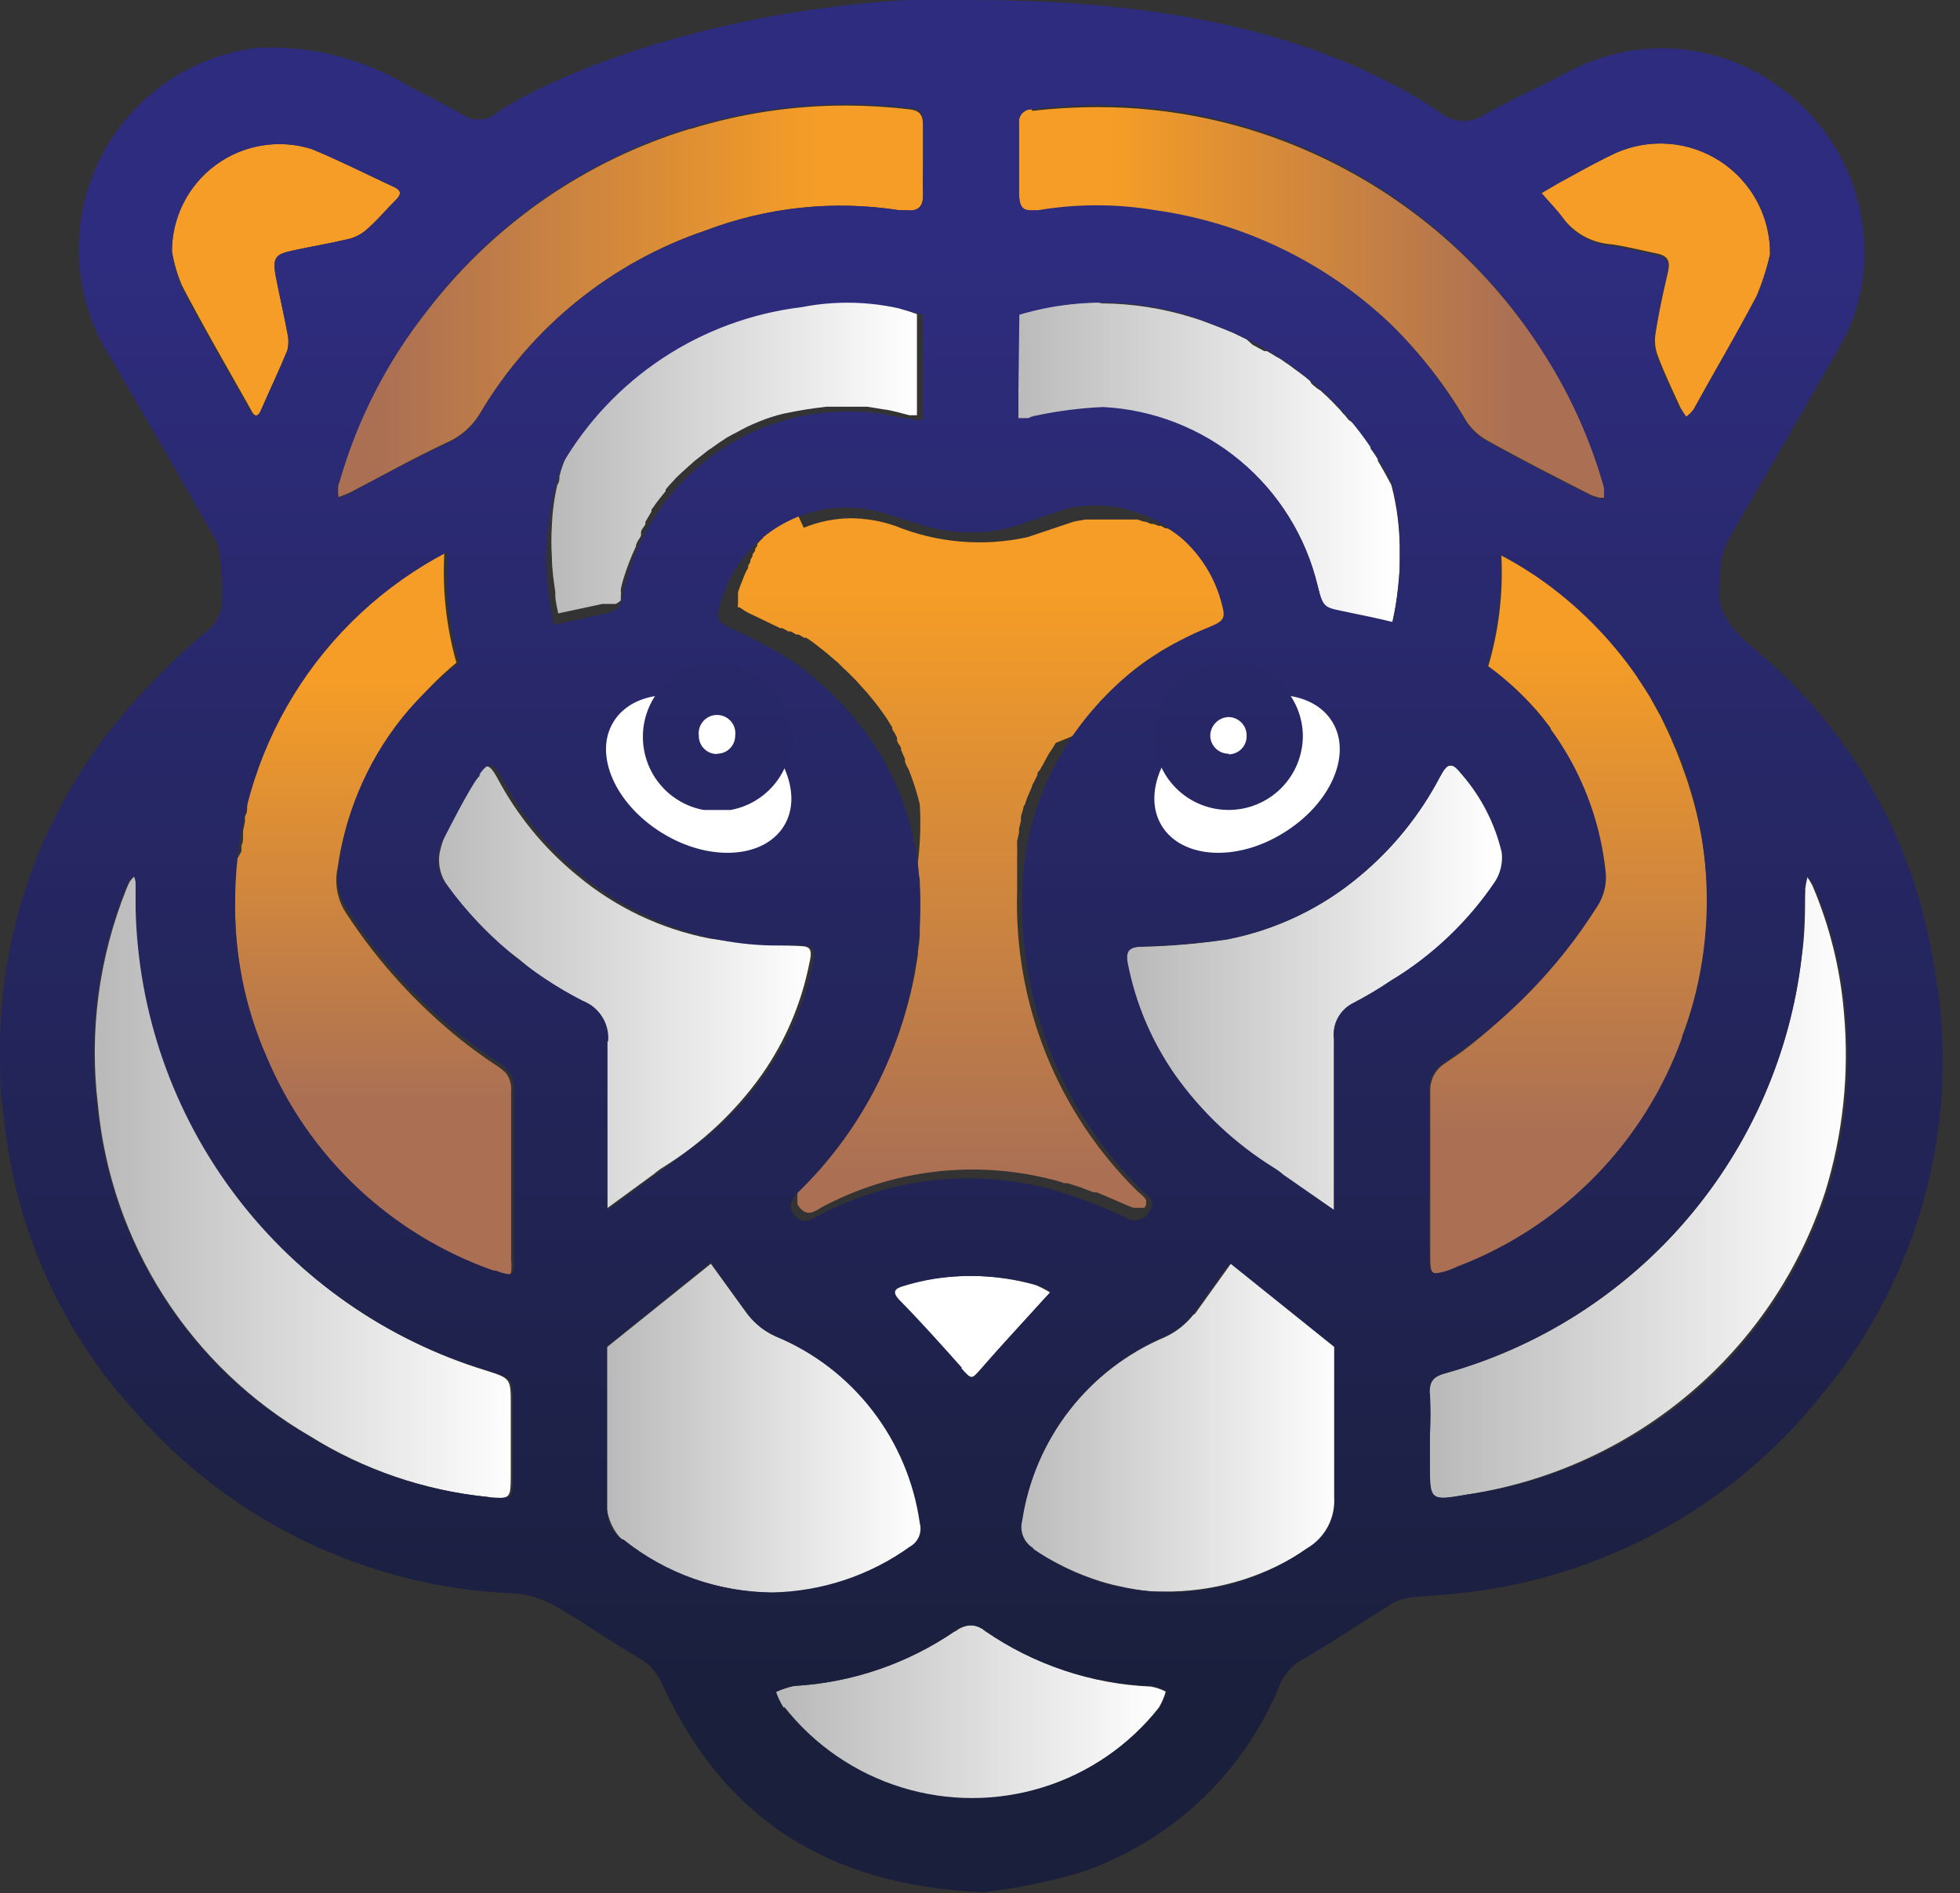
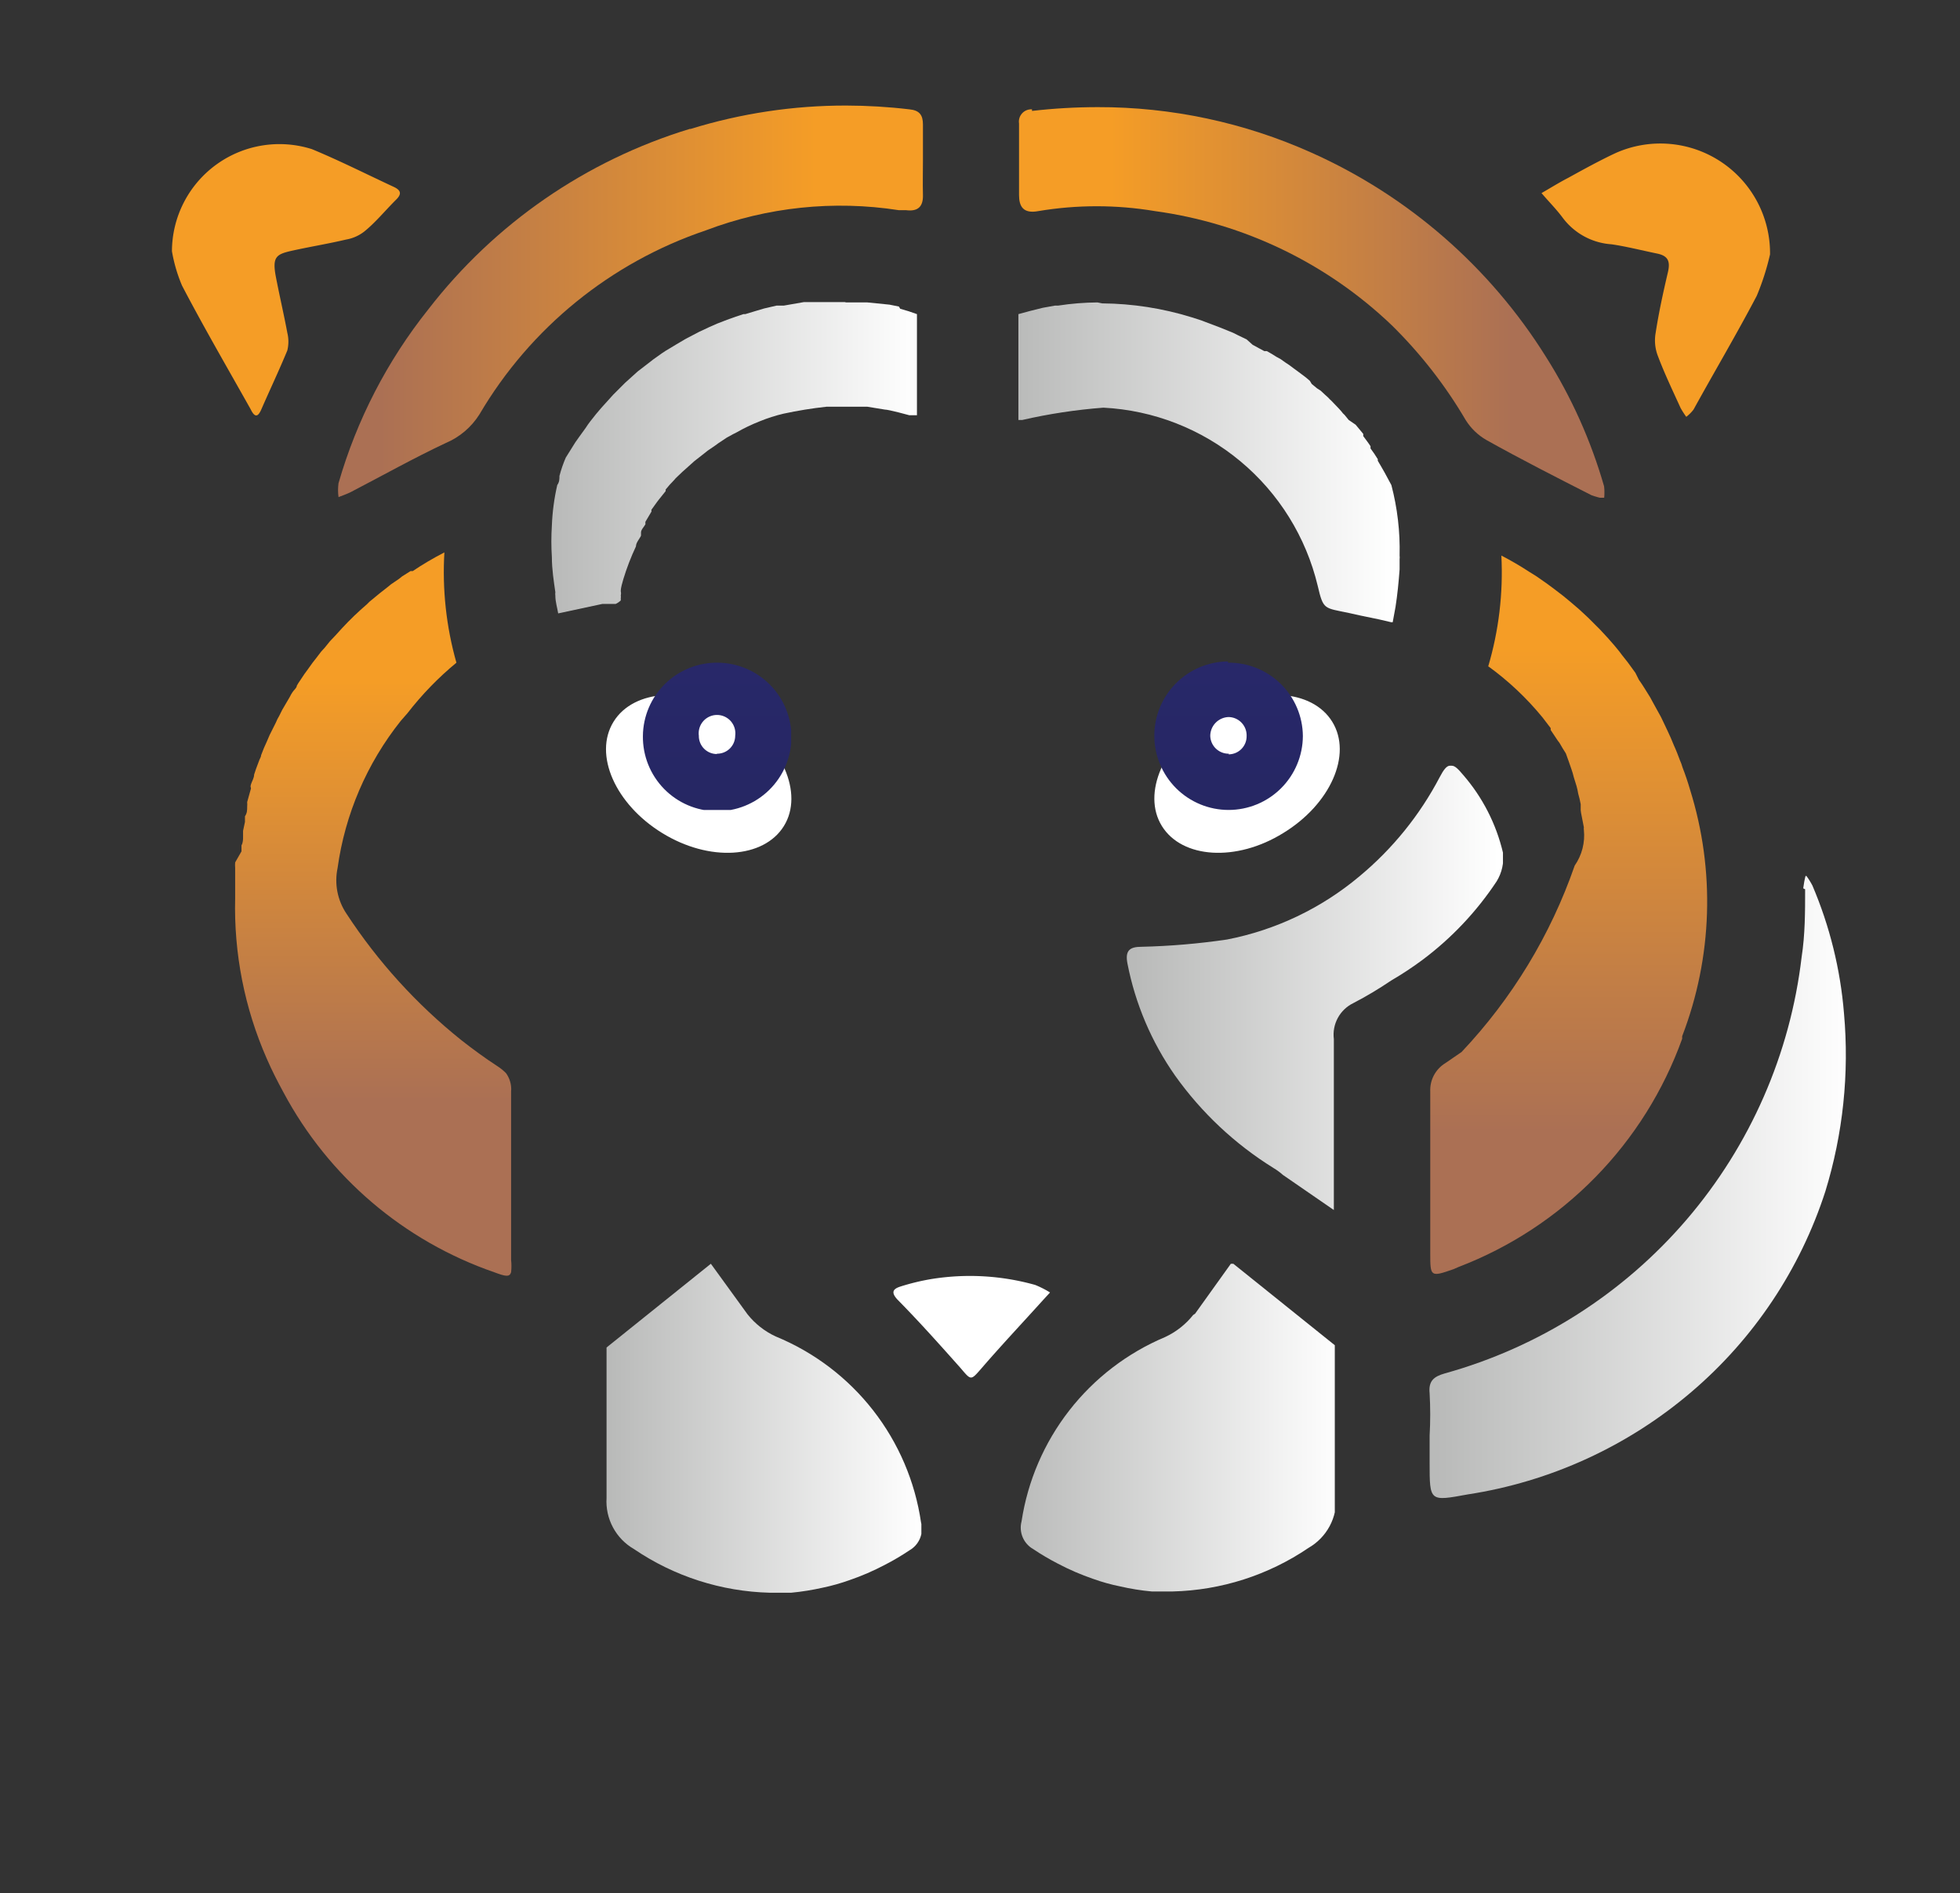
<svg xmlns="http://www.w3.org/2000/svg" xmlns:xlink="http://www.w3.org/1999/xlink" id="Слой_1" data-name="Слой 1" viewBox="0 0 62.01 59.91">
  <rect x="0" y="0" width="62.01" height="59.91" fill="#333333" stroke="none" />
  <defs>
    <style>.cls-1{fill:none;}.cls-2{clip-path:url(#clip-path);}.cls-3{fill:url(#Безымянный_градиент_14);}.cls-4{clip-path:url(#clip-path-2);}.cls-5{fill:url(#Безымянный_градиент_14-2);}.cls-6{clip-path:url(#clip-path-3);}.cls-7{fill:url(#Безымянный_градиент_14-3);}.cls-8{clip-path:url(#clip-path-4);}.cls-9{fill:url(#Безымянный_градиент_14-4);}.cls-10{clip-path:url(#clip-path-5);}.cls-11{fill:url(#Безымянный_градиент_12);}.cls-12{clip-path:url(#clip-path-6);}.cls-13{fill:url(#Безымянный_градиент_12-2);}.cls-14{clip-path:url(#clip-path-7);}.cls-15{fill:url(#Безымянный_градиент_14-5);}.cls-16{clip-path:url(#clip-path-8);}.cls-17{fill:#f59d26;}.cls-18{fill:#fff;}.cls-19{clip-path:url(#clip-path-9);}.cls-20{fill:url(#Безымянный_градиент_14-6);}.cls-21{clip-path:url(#clip-path-10);}.cls-22{fill:url(#Безымянный_градиент_14-7);}.cls-23{clip-path:url(#clip-path-11);}.cls-24{fill:url(#Безымянный_градиент_12-3);}.cls-25{clip-path:url(#clip-path-12);}.cls-26{fill:url(#Безымянный_градиент_12-4);}.cls-27{clip-path:url(#clip-path-13);}.cls-28{fill:url(#Безымянный_градиент_12-5);}.cls-29{clip-path:url(#clip-path-14);}.cls-30{fill:url(#Безымянный_градиент_14-8);}.cls-31{clip-path:url(#clip-path-15);}.cls-32{fill:url(#Безымянный_градиент_14-9);}.cls-33{clip-path:url(#clip-path-16);}.cls-34{fill:url(#Безымянный_градиент_17);}.cls-35{clip-path:url(#clip-path-18);}.cls-36{fill:url(#Безымянный_градиент_17-2);}.cls-37{clip-path:url(#clip-path-20);}.cls-38{fill:url(#Безымянный_градиент_17-3);}</style>
    <clipPath id="clip-path" transform="translate(-54.56 -15.71)">
      <path class="cls-1" d="M69.76,40.23a5.62,5.62,0,0,0-1.29,2.46,1.38,1.38,0,0,0,.17.93A10.2,10.2,0,0,0,71,46.08a10.45,10.45,0,0,0,.91.7c.39.24.8.54,1.21.74a.93.93,0,0,1,.57,1s0,.06,0,.08c0,1.79,0,3.76,0,5.56l0-.08,0-.08,1.56-1.14a2,2,0,0,1,.3-.22h0a10.83,10.83,0,0,0,3.11-2.92,9.25,9.25,0,0,0,1.51-3.55c.13-.55-.07-.51-.44-.53a22.17,22.17,0,0,1-2.71-.23,9.34,9.34,0,0,1-4.2-2,10.06,10.06,0,0,1-2.53-3.09c-.13-.23-.22-.35-.32-.36h0c-.09,0-.2.1-.35.29" />
    </clipPath>
    <linearGradient id="Безымянный_градиент_14" x1="0.81" y1="89.84" x2="0.99" y2="89.84" gradientTransform="matrix(68.91, 0, 0, -68.91, -42.26, 6222.14)" gradientUnits="userSpaceOnUse">
      <stop offset="0" stop-color="#b9bab9" />
      <stop offset="1" stop-color="#fff" />
    </linearGradient>
    <clipPath id="clip-path-2" transform="translate(-54.56 -15.71)">
      <path class="cls-1" d="M100.43,39.94c-.1,0-.2.13-.32.36a10.28,10.28,0,0,1-2.54,3.14,9.27,9.27,0,0,1-4.19,2,22.17,22.17,0,0,1-2.71.23c-.37,0-.52.12-.44.53a9.25,9.25,0,0,0,1.51,3.55,10.83,10.83,0,0,0,3.11,2.92h0a2,2,0,0,1,.3.22L96.76,54V48.59a1.11,1.11,0,0,1,.62-1.14,12,12,0,0,0,1.19-.71,10.69,10.69,0,0,0,1-.66,10,10,0,0,0,2.34-2.48,1.41,1.41,0,0,0,.2-.91,5.78,5.78,0,0,0-1.26-2.46c-.16-.19-.26-.29-.36-.29h0" />
    </clipPath>
    <linearGradient id="Безымянный_градиент_14-2" x1="-0.7" y1="89.82" x2="-0.53" y2="89.82" gradientTransform="matrix(68.57, 0, 0, -68.57, 83.81, 6190.23)" xlink:href="#Безымянный_градиент_14" />
    <clipPath id="clip-path-3" transform="translate(-54.56 -15.71)">
      <path class="cls-1" d="M58.68,43.58a2.06,2.06,0,0,0-.12.26,13.87,13.87,0,0,0-.9,6.85,13.59,13.59,0,0,0,6.7,10.46A13.12,13.12,0,0,0,70,63.08c.71.07.71.05.72-.64V60.17c0-.84,0-.84-.78-1.09A15.62,15.62,0,0,1,58.89,44.45c0-.27,0-.54,0-.81a.83.83,0,0,0-.06-.21.66.66,0,0,0-.14.15" />
    </clipPath>
    <linearGradient id="Безымянный_градиент_14-3" x1="1.52" y1="90.55" x2="1.69" y2="90.55" gradientTransform="matrix(76.18, 0, 0, -76.18, -112.42, 6935.06)" xlink:href="#Безымянный_градиент_14" />
    <clipPath id="clip-path-4" transform="translate(-54.56 -15.71)">
      <path class="cls-1" d="M111.67,43.85c0,.71,0,1.43-.11,2.14a15.56,15.56,0,0,1-11.29,13.18c-.35.1-.52.24-.48.63a12,12,0,0,1,0,1.34h0V62c0,1.23,0,1.22,1.2,1a14.22,14.22,0,0,0,7.09-3.25,14,14,0,0,0,4.23-6.34,14.72,14.72,0,0,0,.59-5.63,13,13,0,0,0-1-4.05,2.3,2.3,0,0,0-.21-.33,3.1,3.1,0,0,0-.08.42" />
    </clipPath>
    <linearGradient id="Безымянный_градиент_14-4" x1="-1.13" y1="90.55" x2="-0.96" y2="90.55" gradientTransform="matrix(76.14, 0, 0, -76.14, 131.6, 6931.95)" xlink:href="#Безымянный_градиент_14" />
    <clipPath id="clip-path-5" transform="translate(-54.56 -15.71)">
      <path class="cls-1" d="M87.21,19.17a.39.39,0,0,0-.41.45v1.16h0c0,.37,0,.74,0,1.1s.13.6.61.51a11.15,11.15,0,0,1,3.69,0A13.48,13.48,0,0,1,98.59,26,14.48,14.48,0,0,1,100.93,29a1.87,1.87,0,0,0,.65.63c1.09.61,2.21,1.18,3.33,1.75a2.62,2.62,0,0,0,.4.11,1.68,1.68,0,0,0,0-.39A15.85,15.85,0,0,0,103.47,27a16.86,16.86,0,0,0-7.42-6.46,16.43,16.43,0,0,0-6.76-1.44,18.26,18.26,0,0,0-2.08.12" />
    </clipPath>
    <linearGradient id="Безымянный_градиент_12" x1="-0.63" y1="87.47" x2="-0.45" y2="87.47" gradientTransform="matrix(70.65, 0, 0, -70.65, 79.64, 6189.15)" gradientUnits="userSpaceOnUse">
      <stop offset="0" stop-color="#f59d26" />
      <stop offset="1" stop-color="#ab7054" />
    </linearGradient>
    <clipPath id="clip-path-6" transform="translate(-54.56 -15.71)">
      <path class="cls-1" d="M76.38,19.79a16.55,16.55,0,0,0-8.27,5.71A15.85,15.85,0,0,0,65.27,31a1.61,1.61,0,0,0,0,.44c.13-.05.27-.1.39-.16,1-.52,2-1.08,3-1.55a2.33,2.33,0,0,0,1.07-.91A13.22,13.22,0,0,1,76.89,23a12,12,0,0,1,6.1-.64l.23,0c.37.05.55-.1.54-.48s0-.74,0-1.11V19.65c0-.3-.11-.45-.43-.48a17.23,17.23,0,0,0-2-.12,16.58,16.58,0,0,0-4.92.74" />
    </clipPath>
    <linearGradient id="Безымянный_градиент_12-2" x1="1.86" y1="94.07" x2="2.03" y2="94.07" gradientTransform="matrix(-81.08, 0, 0, 81.08, 176.62, -7617.49)" xlink:href="#Безымянный_градиент_12" />
    <clipPath id="clip-path-7" transform="translate(-54.56 -15.71)">
-       <path class="cls-1" d="M84.78,67.32a10,10,0,0,1-5.1,1.74,2.54,2.54,0,0,0-.57.19,2.32,2.32,0,0,0,.24.5,7.56,7.56,0,0,0,11.87,0,2.12,2.12,0,0,0,.22-.51,1.63,1.63,0,0,0-.47-.16,9.87,9.87,0,0,1-5.25-1.78.77.77,0,0,0-.43-.16.87.87,0,0,0-.51.2" />
-     </clipPath>
+       </clipPath>
    <linearGradient id="Безымянный_градиент_14-5" x1="0.11" y1="91.05" x2="0.28" y2="91.05" gradientTransform="matrix(71.29, 0, 0, -71.29, 16.95, 6545.07)" xlink:href="#Безымянный_градиент_14" />
    <clipPath id="clip-path-8" transform="translate(-54.56 -15.71)">
      <rect class="cls-1" x="54.56" y="15.71" width="61.44" height="59.91" />
    </clipPath>
    <clipPath id="clip-path-9" transform="translate(-54.56 -15.71)">
      <path class="cls-1" d="M92.31,57.32a2.46,2.46,0,0,1-.89.7,7.56,7.56,0,0,0-4.54,5.83.78.78,0,0,0,.37.88,7.6,7.6,0,0,0,.78.46,7.75,7.75,0,0,0,1.11.48,6.06,6.06,0,0,0,.86.24,7.39,7.39,0,0,0,1,.16l.66,0a8,8,0,0,0,4.3-1.38,1.74,1.74,0,0,0,.87-1.62c0-1.59,0-3.17,0-4.76l-3.3-2.65-1.16,1.62" />
    </clipPath>
    <linearGradient id="Безымянный_градиент_14-6" x1="-0.76" y1="90.57" x2="-0.58" y2="90.57" gradientTransform="matrix(57.36, 0, 0, -57.36, 75.68, 5240.27)" xlink:href="#Безымянный_градиент_14" />
    <clipPath id="clip-path-10" transform="translate(-54.56 -15.71)">
      <path class="cls-1" d="M73.75,58.35c0,1.59,0,3.17,0,4.76a1.74,1.74,0,0,0,.87,1.62,8,8,0,0,0,4.3,1.38l.67,0a8,8,0,0,0,1-.16,6.32,6.32,0,0,0,.85-.24,7.75,7.75,0,0,0,1.11-.48,7.6,7.6,0,0,0,.78-.46.78.78,0,0,0,.37-.88A7.54,7.54,0,0,0,79.1,58a2.46,2.46,0,0,1-.89-.7L77.05,55.7Z" />
    </clipPath>
    <linearGradient id="Безымянный_градиент_14-7" x1="0.34" y1="90.57" x2="0.51" y2="90.57" gradientTransform="matrix(57.36, 0, 0, -57.36, -0.16, 5240.28)" xlink:href="#Безымянный_градиент_14" />
    <clipPath id="clip-path-11" transform="translate(-54.56 -15.71)">
-       <path class="cls-1" d="M101.64,36.79a9.16,9.16,0,0,1,1.72,1.62h0l.26.34,0,.06.22.33.06.08c.06.11.13.22.2.33a.3.3,0,0,0,0,.08,11.09,11.09,0,0,1,.5,1,1.8,1.8,0,0,1,.08.21l.09.25.09.26a2.17,2.17,0,0,1,.07.24l.09.29a1.89,1.89,0,0,1,.05.23,3.38,3.38,0,0,1,.08.34c0,.06,0,.13,0,.19s.07.36.1.54h0a.22.22,0,0,0,0,.08,1.67,1.67,0,0,1-.29,1.13A16.43,16.43,0,0,1,100.8,49l-.51.35h0a1,1,0,0,0-.48.9c0,.35,0,.71,0,1.06v4.05c0,.75,0,.77.74.51l.16-.07a12.12,12.12,0,0,0,7.07-7.22l0-.08a11.86,11.86,0,0,0,.25-7.8h0c-.07-.24-.15-.48-.24-.71a1.43,1.43,0,0,0-.08-.22c-.06-.16-.12-.32-.19-.47l-.1-.24c-.07-.15-.13-.29-.2-.43l-.11-.23-.27-.49-.07-.13c-.12-.19-.23-.38-.36-.56L106.3,37l-.24-.33-.19-.24c-.07-.1-.15-.19-.23-.29l-.21-.24-.25-.27-.36-.36-.29-.27-.28-.24-.23-.19-.3-.23-.23-.17-.33-.23-.21-.13a9.85,9.85,0,0,0-.89-.52,10.49,10.49,0,0,1-.42,3.52" />
+       <path class="cls-1" d="M101.64,36.79a9.16,9.16,0,0,1,1.72,1.62h0l.26.34,0,.06.22.33.06.08c.06.11.13.22.2.33l.09.25.09.26a2.17,2.17,0,0,1,.07.24l.09.29a1.89,1.89,0,0,1,.05.23,3.38,3.38,0,0,1,.08.34c0,.06,0,.13,0,.19s.07.36.1.54h0a.22.22,0,0,0,0,.08,1.67,1.67,0,0,1-.29,1.13A16.43,16.43,0,0,1,100.8,49l-.51.35h0a1,1,0,0,0-.48.9c0,.35,0,.71,0,1.06v4.05c0,.75,0,.77.74.51l.16-.07a12.12,12.12,0,0,0,7.07-7.22l0-.08a11.86,11.86,0,0,0,.25-7.8h0c-.07-.24-.15-.48-.24-.71a1.43,1.43,0,0,0-.08-.22c-.06-.16-.12-.32-.19-.47l-.1-.24c-.07-.15-.13-.29-.2-.43l-.11-.23-.27-.49-.07-.13c-.12-.19-.23-.38-.36-.56L106.3,37l-.24-.33-.19-.24c-.07-.1-.15-.19-.23-.29l-.21-.24-.25-.27-.36-.36-.29-.27-.28-.24-.23-.19-.3-.23-.23-.17-.33-.23-.21-.13a9.85,9.85,0,0,0-.89-.52,10.49,10.49,0,0,1-.42,3.52" />
    </clipPath>
    <linearGradient id="Безымянный_градиент_12-3" x1="2.92" y1="89.05" x2="3.09" y2="89.05" gradientTransform="matrix(0, 90.75, 90.75, 0, -8031.45, -244.58)" xlink:href="#Безымянный_градиент_12" />
    <clipPath id="clip-path-12" transform="translate(-54.56 -15.71)">
      <path class="cls-1" d="M68.62,33.19c-.35.18-.69.38-1,.59l-.07,0-.27.17-.1.08-.25.17-.11.09-.23.18-.11.09-.23.19-.08.08a9.45,9.45,0,0,0-.79.76l0,0-.2.22L65,36l-.17.21-.11.12-.16.21-.11.14-.15.21-.11.15-.14.21a1.4,1.4,0,0,0-.1.16c0,.07-.1.14-.14.21a1,1,0,0,0-.08.14l-.24.41-.1.2a1.24,1.24,0,0,0-.1.2l-.1.2-.1.2-.09.21-.09.2-.09.23c0,.06-.05.12-.07.19l-.09.24-.06.18c0,.11-.07.21-.1.31s0,.08,0,.13l-.12.43a.83.83,0,0,1,0,.15c0,.1,0,.2-.07.3l0,.18-.06.28,0,.18c0,.1,0,.19-.05.28l0,.19L62,43a1.1,1.1,0,0,0,0,.18l0,.32s0,.1,0,.15l0,.48a11.87,11.87,0,0,0,1,5.08c.16.37.34.72.53,1.07a12,12,0,0,0,6.67,5.69c.35.13.48.16.53,0a1.73,1.73,0,0,0,0-.39c0-1.78,0-3.56,0-5.34a.61.61,0,0,0,0-.14h0a.86.86,0,0,0-.16-.43l0,0,0,0a1.52,1.52,0,0,0-.27-.22c-.4-.26-.78-.54-1.15-.83a17.14,17.14,0,0,1-3.63-4,1.89,1.89,0,0,1-.28-1.44,9.58,9.58,0,0,1,2-4.66l.21-.24A10.08,10.08,0,0,1,69,36.68a10.53,10.53,0,0,1-.38-3.5h0" />
    </clipPath>
    <linearGradient id="Безымянный_градиент_12-4" x1="3.24" y1="90.78" x2="3.42" y2="90.78" gradientTransform="matrix(0, 74.25, 74.25, 0, -6728.7, -219.08)" xlink:href="#Безымянный_градиент_12" />
    <clipPath id="clip-path-13" transform="translate(-54.56 -15.71)">
-       <path class="cls-1" d="M79.8,32h0l-.18.08h0l-.16.08h0l-.15.08,0,0a.57.57,0,0,0-.13.08l0,0-.12.08,0,0-.11.09,0,0-.11.09-.05,0-.09.09,0,.06-.09.09s0,0,0,0l-.09.1,0,.06-.07.1,0,.06-.08.11,0,.06-.07.12,0,.06-.07.12,0,.07a1.09,1.09,0,0,0-.08.15l0,0a1.54,1.54,0,0,0-.08.19c-.06.14-.11.28-.16.43h0v0a.76.76,0,0,0,0,.11v0c0,.07,0,.13,0,.18v.08h0a.2.2,0,0,0,0,.11v0l0,0v0l.05,0h0l.09.06h0l.09.06h0l.11.06.23.11.56.27,0,0,.21.1.07,0,.18.1.08,0,.17.1.08,0,.17.1.07,0,.23.16,0,0,.32.25.11.09.21.18.12.1.18.18.12.11.17.17.11.11.17.19.09.1a2,2,0,0,1,.19.22l.06.07c.17.21.32.41.46.62l0,0,.18.29a.21.21,0,0,1,0,.06,1.74,1.74,0,0,1,.15.26l0,.07c0,.09.09.17.13.26a.25.25,0,0,0,0,.07l.12.27,0,.06c0,.1.09.21.13.31v0a8.3,8.3,0,0,1,.34,1.07h0A10.16,10.16,0,0,1,83.6,43v0c0,.18,0,.36.06.54v0c0,.19,0,.37,0,.56h0c0,.19,0,.38,0,.57v0c0,.18,0,.36,0,.54v.09a5.06,5.06,0,0,1-.06.53.28.28,0,0,1,0,.09l-.09.56a12.74,12.74,0,0,1-3.65,6.8l-.07.08,0,0,0,.06v0l0,.07h0s0,.06,0,.08v0a.22.22,0,0,0,0,.08h0a.22.22,0,0,0,0,.08h0a.36.36,0,0,0,0,.09v0l.06.09h0c.24.3.46.16.71,0a10.13,10.13,0,0,1,7.26-.88h0a2.77,2.77,0,0,1,.41.12l.11,0,.4.13h0l.42.16.1,0,.4.17h0l.63.27.13.05h0l.12,0h.22l0,0,0,0,0,0,0,0,0,0,0,0a.35.35,0,0,0,.06-.09h0l0-.08h0a.25.25,0,0,0,0-.07v0h0v0h0v0h0a0,0,0,0,0,0,0h0a.36.36,0,0,0-.07-.1h0l-.09-.09h0l-.12-.1a12.79,12.79,0,0,1-3.8-9.49c0-.24,0-.48,0-.72v-.07c0-.1,0-.2,0-.3a.34.34,0,0,0,0-.1,2.74,2.74,0,0,0,0-.28l0-.12.06-.26,0-.13.06-.24,0-.14a2,2,0,0,1,.07-.23s0-.1.05-.14l.08-.23.06-.14.09-.21c0-.06.05-.11.07-.16l.1-.2c0-.05,0-.1.08-.16a1.62,1.62,0,0,1,.1-.18l.09-.17.1-.18.11-.16.1-.17L88.5,39l.11-.15.14-.19.1-.13.17-.22.09-.1.27-.32.15-.15a8.72,8.72,0,0,1,1.35-1.16h0l.45-.29h0l.25-.14.16-.09L92,36l.23-.11.18-.09.42-.19c.26-.11.4-.18.45-.29a.81.81,0,0,0,0-.45l0-.09c0-.11-.06-.21-.1-.32s0-.07,0-.11,0-.12-.07-.17-.12-.25-.19-.37,0,0,0,0l0,0h0l-.14-.21a.47.47,0,0,0-.09-.12,1.34,1.34,0,0,0-.11-.14l-.08-.09-.21-.23a6.26,6.26,0,0,0-.57-.45,1.64,1.64,0,0,0-.22-.14l-.07,0-.14-.08-.08,0-.15-.06-.08,0-.17-.07-.05,0-.21-.07-.09,0-.13,0-.11,0-.12,0-.11,0h-.12l-.19,0h-.78l-.35.06h0l-1.49.5a7.09,7.09,0,0,1-4.18-.36,4.38,4.38,0,0,0-1.4-.24,4,4,0,0,0-1.49.3" />
-     </clipPath>
+       </clipPath>
    <linearGradient id="Безымянный_градиент_12-5" x1="2.66" y1="90.12" x2="2.83" y2="90.12" gradientTransform="matrix(0, 109.74, 109.74, 0, -9859.1, -273.32)" xlink:href="#Безымянный_градиент_12" />
    <clipPath id="clip-path-14" transform="translate(-54.56 -15.71)">
      <path class="cls-1" d="M81.29,25.27h0l-.33,0-.32,0h0l-.27,0h-.08l-.3,0h0l-.63.11-.13,0-.1,0-.39.09-.27.08-.33.1-.06,0-.24.08-.28.1-.31.12-.25.11-.32.15-.21.11c-.11.06-.22.11-.33.18l-.17.1-.35.21-.12.08c-.12.09-.25.17-.37.27l0,0-.39.3-.2.18-.2.18-.19.19-.19.19-.18.2-.19.21-.17.2-.19.24a2.43,2.43,0,0,0-.14.2l-.21.29-.12.17-.3.48h0v0a4,4,0,0,0-.2.58v0c0,.1,0,.19-.07.29h0a6.91,6.91,0,0,0-.17,1.28h0a7.69,7.69,0,0,0,0,1c0,.38.06.76.11,1.11a.36.36,0,0,0,0,.11c0,.19.06.38.09.56h0l1.4-.3.16,0,.13,0h0l.13,0h0a.57.57,0,0,0,.16-.11h0a.43.43,0,0,0,0-.07.26.26,0,0,0,0-.09h0a.28.28,0,0,0,0-.13c0-.13.05-.26.08-.38v0A7.7,7.7,0,0,1,74.68,33h0c0-.12.11-.23.16-.34l0-.1c0-.09.09-.17.14-.26a.35.35,0,0,1,0-.08l.19-.32,0-.06.18-.25.07-.09.2-.25,0-.05a3.33,3.33,0,0,1,.25-.28l.07-.08.21-.2.09-.08.29-.26h0l.32-.25.1-.08.22-.15.11-.08.27-.18.2-.11.1-.05a5.72,5.72,0,0,1,.75-.36h0a5,5,0,0,1,.75-.24,13.26,13.26,0,0,1,1.36-.22h.38l.61,0,.3,0h0l.55.09c.13,0,.78.18.78.18l.24,0V25.65l-.26-.09,0,0-.27-.08L83,25.41l-.3-.06h0L82,25.28h-.67" />
    </clipPath>
    <linearGradient id="Безымянный_градиент_14-8" x1="0.58" y1="88.5" x2="0.75" y2="88.5" gradientTransform="matrix(68.78, 0, 0, -68.78, -22.44, 6101.9)" xlink:href="#Безымянный_градиент_14" />
    <clipPath id="clip-path-15" transform="translate(-54.56 -15.71)">
      <path class="cls-1" d="M89.28,25.28h0a8.52,8.52,0,0,0-1.24.1h-.1l-.39.07-.4.1-.37.1V29l.12,0a17.36,17.36,0,0,1,2.57-.39,7.36,7.36,0,0,1,6.78,5.64c.18.77.2.69,1,.86l.36.08.58.12.43.1.09-.49c.06-.38.1-.78.13-1.19,0-.11,0-.21,0-.32a.49.49,0,0,0,0-.12,8,8,0,0,0-.26-2.23h0v0l-.21-.39,0,0-.12-.21-.1-.17,0-.05a4,4,0,0,0-.23-.34l0-.07c-.07-.11-.15-.21-.23-.32l0-.07-.24-.29L97.23,29l-.13-.16a.52.52,0,0,1-.1-.11l-.08-.09-.24-.25a.94.94,0,0,1-.1-.1l-.1-.09-.14-.13L96.23,28l-.17-.14L96,27.76l-.13-.11-.24-.18-.15-.11-.12-.09-.12-.08-.17-.12L94.94,27l-.11-.07-.19-.11-.08,0-.15-.08-.22-.12L94,26.45l-.27-.13h0l-.16-.08-.42-.17,0,0-.45-.17h0c-.14-.06-.29-.1-.44-.15h0a9.83,9.83,0,0,0-2.83-.44h0" />
    </clipPath>
    <linearGradient id="Безымянный_градиент_14-9" x1="-0.44" y1="88.54" x2="-0.27" y2="88.54" gradientTransform="matrix(69.71, 0, 0, -69.71, 62.84, 6186.7)" xlink:href="#Безымянный_градиент_14" />
    <clipPath id="clip-path-16" transform="translate(-54.56 -15.71)">
      <path class="cls-1" d="M79.35,69.75a2.32,2.32,0,0,1-.24-.5,2.54,2.54,0,0,1,.57-.19,10,10,0,0,0,5.1-1.74.71.71,0,0,1,.94,0A9.87,9.87,0,0,0,91,69.06a1.63,1.63,0,0,1,.47.16,2.12,2.12,0,0,1-.22.51,7.56,7.56,0,0,1-11.87,0M85,59c-.65-.73-1.3-1.46-2-2.17-.22-.24-.12-.34.1-.41a7.06,7.06,0,0,1,1-.24,7.64,7.64,0,0,1,3.26.19,3,3,0,0,1,.44.22l-.23.25c-.64.71-1.3,1.42-1.93,2.14-.18.2-.26.3-.34.3s-.16-.09-.33-.28m2.3,5.71a.78.78,0,0,1-.37-.88A7.56,7.56,0,0,1,91.42,58a2.46,2.46,0,0,0,.89-.7l1.16-1.62,3.3,2.65c0,1.59,0,3.17,0,4.76a1.74,1.74,0,0,1-.87,1.62,7.5,7.5,0,0,1-8.67,0m-13-.3a1.15,1.15,0,0,1-.46-1c0-1.7,0-3.4,0-5.1l3.28-2.65c.39.56.78,1.11,1.19,1.66a2.14,2.14,0,0,0,.83.66,7.55,7.55,0,0,1,4.59,5.93.65.65,0,0,1-.31.74A7.72,7.72,0,0,1,79,66.1a7.6,7.6,0,0,1-4.71-1.67M70,63.08a13.12,13.12,0,0,1-5.67-1.93,13.59,13.59,0,0,1-6.7-10.46,13.87,13.87,0,0,1,.9-6.85,2.06,2.06,0,0,1,.12-.26.66.66,0,0,1,.14-.15.56.56,0,0,1,.06.21c0,.27,0,.54,0,.81A15.62,15.62,0,0,0,70,59.08c.78.25.78.25.78,1.09v2.27c0,.54,0,.67-.34.67l-.38,0M99.79,59.8c0-.39.13-.53.48-.63A15.56,15.56,0,0,0,111.56,46c.07-.71.07-1.43.11-2.14a3.1,3.1,0,0,1,.08-.42,2.3,2.3,0,0,1,.21.33,13,13,0,0,1,1,4.05,14.72,14.72,0,0,1-.59,5.63,14,14,0,0,1-4.23,6.34A14.22,14.22,0,0,1,101,63c-1.21.2-1.2.21-1.2-1v-.87h0a12,12,0,0,0,0-1.34m-4.64-6.91a2,2,0,0,0-.3-.22,10.83,10.83,0,0,1-3.11-2.92,9.25,9.25,0,0,1-1.51-3.55c-.08-.41.07-.51.44-.53a22.17,22.17,0,0,0,2.71-.23,9.27,9.27,0,0,0,4.19-2,10.28,10.28,0,0,0,2.54-3.14c.25-.46.36-.48.69-.07a5.78,5.78,0,0,1,1.26,2.46,1.41,1.41,0,0,1-.2.91,10.61,10.61,0,0,1-3.29,3.14,12,12,0,0,1-1.19.71,1.11,1.11,0,0,0-.62,1.14V54ZM73.8,48.67A1.26,1.26,0,0,0,73,47.38a12.24,12.24,0,0,1-4.26-3.61,1.26,1.26,0,0,1-.2-1.4c.37-.72.73-1.44,1.17-2.12.28-.44.45-.41.68,0a9.94,9.94,0,0,0,6.11,5,9.49,9.49,0,0,0,3.09.37c.77,0,.79,0,.65.73a9.06,9.06,0,0,1-1.81,3.79,9.85,9.85,0,0,1-2.12,2h0L73.78,54c0-1.78,0-3.56,0-5.34m26,6.68v-2.5c0-.87,0-1.74,0-2.61a1,1,0,0,1,.49-.91,16.34,16.34,0,0,0,4.8-4.89,1.7,1.7,0,0,0,.28-1.21,9.26,9.26,0,0,0-3.73-6.44,10.49,10.49,0,0,0,.42-3.52,12.44,12.44,0,0,1,5.76,15.22,12.16,12.16,0,0,1-7.11,7.3l-.16.07A2,2,0,0,1,100,56c-.2,0-.21-.18-.21-.66m-29.63.57A12.16,12.16,0,0,1,63,49.16a11.87,11.87,0,0,1-1-5.08,12.48,12.48,0,0,1,6.71-10.9,10.53,10.53,0,0,0,.38,3.5,10.57,10.57,0,0,0-1.59,1.48,9.53,9.53,0,0,0-2.22,4.9,1.89,1.89,0,0,0,.28,1.44,16.58,16.58,0,0,0,4.78,4.84.92.92,0,0,1,.48.85c0,1.78,0,3.56,0,5.34,0,.36,0,.5-.17.5a1.39,1.39,0,0,1-.39-.11M86.87,32.29l1.49-.5a4.14,4.14,0,0,1,4.83,2.94c.15.54.14.61-.39.83a9.49,9.49,0,0,0-3.42,2.34,9.08,9.08,0,0,0-2.48,6,12.79,12.79,0,0,0,3.8,9.49c.16.16.45.3.24.62a.52.52,0,0,1-.76.23,14.93,14.93,0,0,0-2.49-.93,10.13,10.13,0,0,0-7.26.88c-.25.13-.47.27-.71,0s-.15-.51.09-.75a12.74,12.74,0,0,0,3.65-6.8c.7-3.82-.22-7.28-3.64-9.88a13.45,13.45,0,0,0-2.08-1.14c-.5-.26-.54-.29-.38-.85A4.13,4.13,0,0,1,82.69,32l1,.31a5.37,5.37,0,0,0,1.58.25,5.07,5.07,0,0,0,1.63-.27m-.09-6.62a9.19,9.19,0,0,1,6.28.37,10.2,10.2,0,0,1,5.52,5,9.68,9.68,0,0,1,0,4.35c-.45-.11-.92-.21-1.37-.3-.78-.17-.8-.09-1-.86a7.36,7.36,0,0,0-6.78-5.64,13,13,0,0,0-2.12.27.67.67,0,0,0-.24.08l-.21,0-.12,0ZM72.33,30.43a10.19,10.19,0,0,1,7.59-5,7.49,7.49,0,0,1,3.84.25V29l-.24,0-.29-.06-.1,0a7.28,7.28,0,0,0-8.89,5.69c-.06.39-.3.45-.59.51l-1.56.34a9,9,0,0,1,.24-5m35.38-1.81c-.24-.55-.51-1.09-.72-1.65a1.36,1.36,0,0,1-.07-.72c.1-.65.24-1.29.39-1.93.08-.35,0-.52-.36-.59-.48-.1-1-.23-1.43-.29A2.1,2.1,0,0,1,104,22.6c-.2-.27-.45-.52-.67-.78.28-.16.55-.33.84-.48.49-.27,1-.55,1.49-.78a3.47,3.47,0,0,1,4.9,3.2,7.71,7.71,0,0,1-.42,1.31c-.64,1.22-1.34,2.4-2,3.6a1.25,1.25,0,0,1-.23.23,2.68,2.68,0,0,1-.18-.28m-45.24.12c-.73-1.3-1.48-2.59-2.17-3.91A4.89,4.89,0,0,1,60,23.66a3.4,3.4,0,0,1,4.43-3.23c.87.36,1.72.79,2.58,1.19.24.11.27.23.07.42-.34.34-.65.72-1,1a1.4,1.4,0,0,1-.57.25c-.55.13-1.1.22-1.65.34s-.7.18-.57.85.25,1.17.36,1.76a1.17,1.17,0,0,1,0,.56c-.26.63-.55,1.24-.82,1.86-.05.13-.11.2-.17.2s-.11,0-.17-.16m2.8,2.3a15.85,15.85,0,0,1,2.84-5.54,16.55,16.55,0,0,1,8.27-5.71,17,17,0,0,1,6.94-.62c.32,0,.44.18.43.48v1.16c0,.37,0,.74,0,1.11s-.17.53-.54.48l-.23,0a12,12,0,0,0-6.1.64,13.22,13.22,0,0,0-7.18,5.85,2.33,2.33,0,0,1-1.07.91c-1,.47-2,1-3,1.55-.12.06-.26.11-.39.16a1.61,1.61,0,0,1,0-.44M86.8,21.88c0-.36,0-.73,0-1.1h0V19.62a.39.39,0,0,1,.41-.45,16.57,16.57,0,0,1,8.84,1.32A16.86,16.86,0,0,1,103.47,27a15.85,15.85,0,0,1,1.83,4.12,1.68,1.68,0,0,1,0,.39,1.82,1.82,0,0,1-.4-.11c-1.12-.57-2.24-1.14-3.33-1.75a1.87,1.87,0,0,1-.65-.63A14.48,14.48,0,0,0,98.59,26a13.48,13.48,0,0,0-7.49-3.64,11.15,11.15,0,0,0-3.69,0l-.25,0c-.27,0-.35-.15-.36-.54m-1.5-6.17c-7,0-12.73,2.12-15,3.61a.89.89,0,0,1-1.07.1c-.55-.32-1.12-.61-1.69-.9a8.52,8.52,0,0,0-4.81-1.24A6.41,6.41,0,0,0,58,26.94q1.77,3,3.46,6a8.3,8.3,0,0,1,.12,1.74A1.25,1.25,0,0,1,61,35.76,24,24,0,0,0,58.73,38a16.33,16.33,0,0,0-4.17,11V49c0,.7,0,1.41.13,2.13a16.11,16.11,0,0,0,4.17,9.28,16.77,16.77,0,0,0,11.93,5.72,3,3,0,0,1,1.3.38c.89.5,1.72,1.11,2.61,1.62a1.74,1.74,0,0,1,.8.85c1.91,4.18,5.14,6.4,10.19,6.61A20.05,20.05,0,0,0,88.63,75,10.41,10.41,0,0,0,95.06,69a1.64,1.64,0,0,1,.77-.81c.9-.53,1.76-1.11,2.65-1.66a1.65,1.65,0,0,1,.63-.26c.55-.07,1.12-.08,1.67-.15a16.87,16.87,0,0,0,11.38-6.23,16.51,16.51,0,0,0,3.58-13.66,16.15,16.15,0,0,0-5.58-9.9c-.72-.62-1.37-1.2-1.18-2.25,0-.08,0-.16,0-.23a2.75,2.75,0,0,1,.19-.93c1.15-2,2.34-4.06,3.51-6.09a6,6,0,0,0,.85-3.56,6.42,6.42,0,0,0-2.37-4.57,6.27,6.27,0,0,0-7.07-.67c-.86.45-1.75.85-2.59,1.32a1.14,1.14,0,0,1-1.37-.08C96.85,17.1,92.31,15.71,85.3,15.71Z" />
    </clipPath>
    <linearGradient id="Безымянный_градиент_17" x1="1.86" y1="91.39" x2="2.03" y2="91.39" gradientTransform="translate(25849.05 -518.33) rotate(90) scale(282.5)" gradientUnits="userSpaceOnUse">
      <stop offset="0" stop-color="#2e2c7e" />
      <stop offset="1" stop-color="#1a1f3c" />
    </linearGradient>
    <clipPath id="clip-path-18" transform="translate(-54.56 -15.71)">
      <path class="cls-1" d="M93.41,36.64A2.35,2.35,0,1,0,95.78,39a2.34,2.34,0,0,0-2.37-2.32h0" />
    </clipPath>
    <linearGradient id="Безымянный_градиент_17-2" x1="1.88" y1="91.23" x2="2.05" y2="91.23" gradientTransform="matrix(0, 282.5, -282.5, 0, 25810.23, -525.21)" xlink:href="#Безымянный_градиент_17" />
    <clipPath id="clip-path-20" transform="translate(-54.56 -15.71)">
      <path class="cls-1" d="M74.9,39a2.35,2.35,0,1,0,2.37-2.32h0A2.34,2.34,0,0,0,74.9,39" />
    </clipPath>
    <linearGradient id="Безымянный_градиент_17-3" x1="1.88" y1="90.56" x2="2.05" y2="90.56" gradientTransform="matrix(0, 282.5, 282.5, 0, -25561.73, -525.21)" xlink:href="#Безымянный_градиент_17" />
  </defs>
  <g class="cls-2">
-     <rect class="cls-3" x="13.84" y="24.23" width="12.06" height="14.25" />
-   </g>
+     </g>
  <g class="cls-4">
    <rect class="cls-5" x="35.59" y="24.23" width="11.96" height="14.09" />
  </g>
  <g class="cls-6">
-     <rect class="cls-7" x="2.83" y="27.72" width="13.36" height="19.72" />
-   </g>
+     </g>
  <g class="cls-8">
    <rect class="cls-9" x="45.19" y="27.72" width="13.3" height="19.81" />
  </g>
  <g class="cls-10">
    <rect class="cls-11" x="32.22" y="3.34" width="18.54" height="12.41" />
  </g>
  <g class="cls-12">
    <rect class="cls-13" x="10.66" y="3.34" width="18.54" height="12.43" />
  </g>
  <g class="cls-14">
    <rect class="cls-15" x="24.54" y="51.41" width="12.34" height="5.5" />
  </g>
  <g class="cls-16">
    <path class="cls-17" d="M60,23.66a3.4,3.4,0,0,1,4.43-3.23c.87.36,1.72.79,2.58,1.19.24.11.27.23.07.42-.34.34-.65.72-1,1a1.28,1.28,0,0,1-.57.25c-.55.13-1.1.22-1.65.34s-.7.18-.57.85.25,1.17.36,1.76a1.17,1.17,0,0,1,0,.56c-.26.63-.55,1.24-.82,1.86-.1.23-.2.29-.34,0-.73-1.3-1.48-2.59-2.17-3.91A4.89,4.89,0,0,1,60,23.66" transform="translate(-54.56 -15.71)" />
    <path class="cls-17" d="M110.56,23.76a8,8,0,0,1-.42,1.31c-.64,1.22-1.34,2.4-2,3.6a1.25,1.25,0,0,1-.23.23,2.68,2.68,0,0,1-.18-.28c-.25-.55-.51-1.09-.72-1.65a1.36,1.36,0,0,1-.07-.72c.1-.65.24-1.29.39-1.93.08-.35,0-.52-.36-.59-.48-.1-1-.23-1.43-.29A2.1,2.1,0,0,1,104,22.6c-.2-.27-.45-.52-.67-.78.28-.16.55-.33.84-.48.49-.27,1-.55,1.49-.78a3.47,3.47,0,0,1,4.9,3.2" transform="translate(-54.56 -15.71)" />
    <path class="cls-18" d="M87.78,56.61l-.23.25c-.64.71-1.3,1.41-1.93,2.14-.35.4-.33.4-.67,0-.65-.73-1.3-1.46-2-2.17-.22-.24-.12-.34.1-.41a7.06,7.06,0,0,1,1-.24,7.64,7.64,0,0,1,3.26.19,3,3,0,0,1,.44.22" transform="translate(-54.56 -15.71)" />
  </g>
  <g class="cls-19">
    <rect class="cls-20" x="32.24" y="39.99" width="9.99" height="10.41" />
  </g>
  <g class="cls-21">
    <rect class="cls-22" x="19.16" y="39.99" width="9.99" height="10.41" />
  </g>
  <g class="cls-23">
    <rect class="cls-24" x="45.23" y="17.56" width="9.08" height="22.86" />
  </g>
  <g class="cls-25">
    <rect class="cls-26" x="7.31" y="17.47" width="8.87" height="22.9" />
  </g>
  <g class="cls-27">
    <rect class="cls-28" x="22.71" y="15.98" width="16.02" height="22.76" />
  </g>
  <g class="cls-29">
    <rect class="cls-30" x="17.29" y="9.56" width="11.91" height="10.12" />
  </g>
  <g class="cls-31">
    <rect class="cls-32" x="32.21" y="9.57" width="12.08" height="10.12" />
  </g>
  <g class="cls-33">
-     <rect class="cls-34" width="62.01" height="59.91" />
-   </g>
+     </g>
  <g class="cls-16">
    <path class="cls-18" d="M95.16,42.07c-1.48.92-3.2.81-3.84-.22s.05-2.62,1.54-3.53,3.21-.81,3.85.23-.06,2.61-1.55,3.52" transform="translate(-54.56 -15.71)" />
  </g>
  <g class="cls-35">
    <rect class="cls-36" x="36.51" y="20.93" width="4.71" height="4.7" />
  </g>
  <g class="cls-16">
    <path class="cls-18" d="M93.44,39.56a.58.58,0,0,1-.59-.57.6.6,0,0,1,.58-.59A.58.58,0,0,1,94,39a.57.57,0,0,1-.57.58" transform="translate(-54.56 -15.71)" />
    <path class="cls-18" d="M75.51,42.07c1.49.92,3.21.81,3.85-.22s-.06-2.62-1.54-3.53-3.21-.81-3.85.23.06,2.61,1.54,3.52" transform="translate(-54.56 -15.71)" />
  </g>
  <g class="cls-37">
    <rect class="cls-38" x="20.32" y="20.93" width="4.71" height="4.7" />
  </g>
  <g class="cls-16">
    <path class="cls-18" d="M77.24,39.56a.57.57,0,0,0,.58-.57.58.58,0,1,0-1.15,0,.57.57,0,0,0,.57.58" transform="translate(-54.56 -15.71)" />
  </g>
</svg>